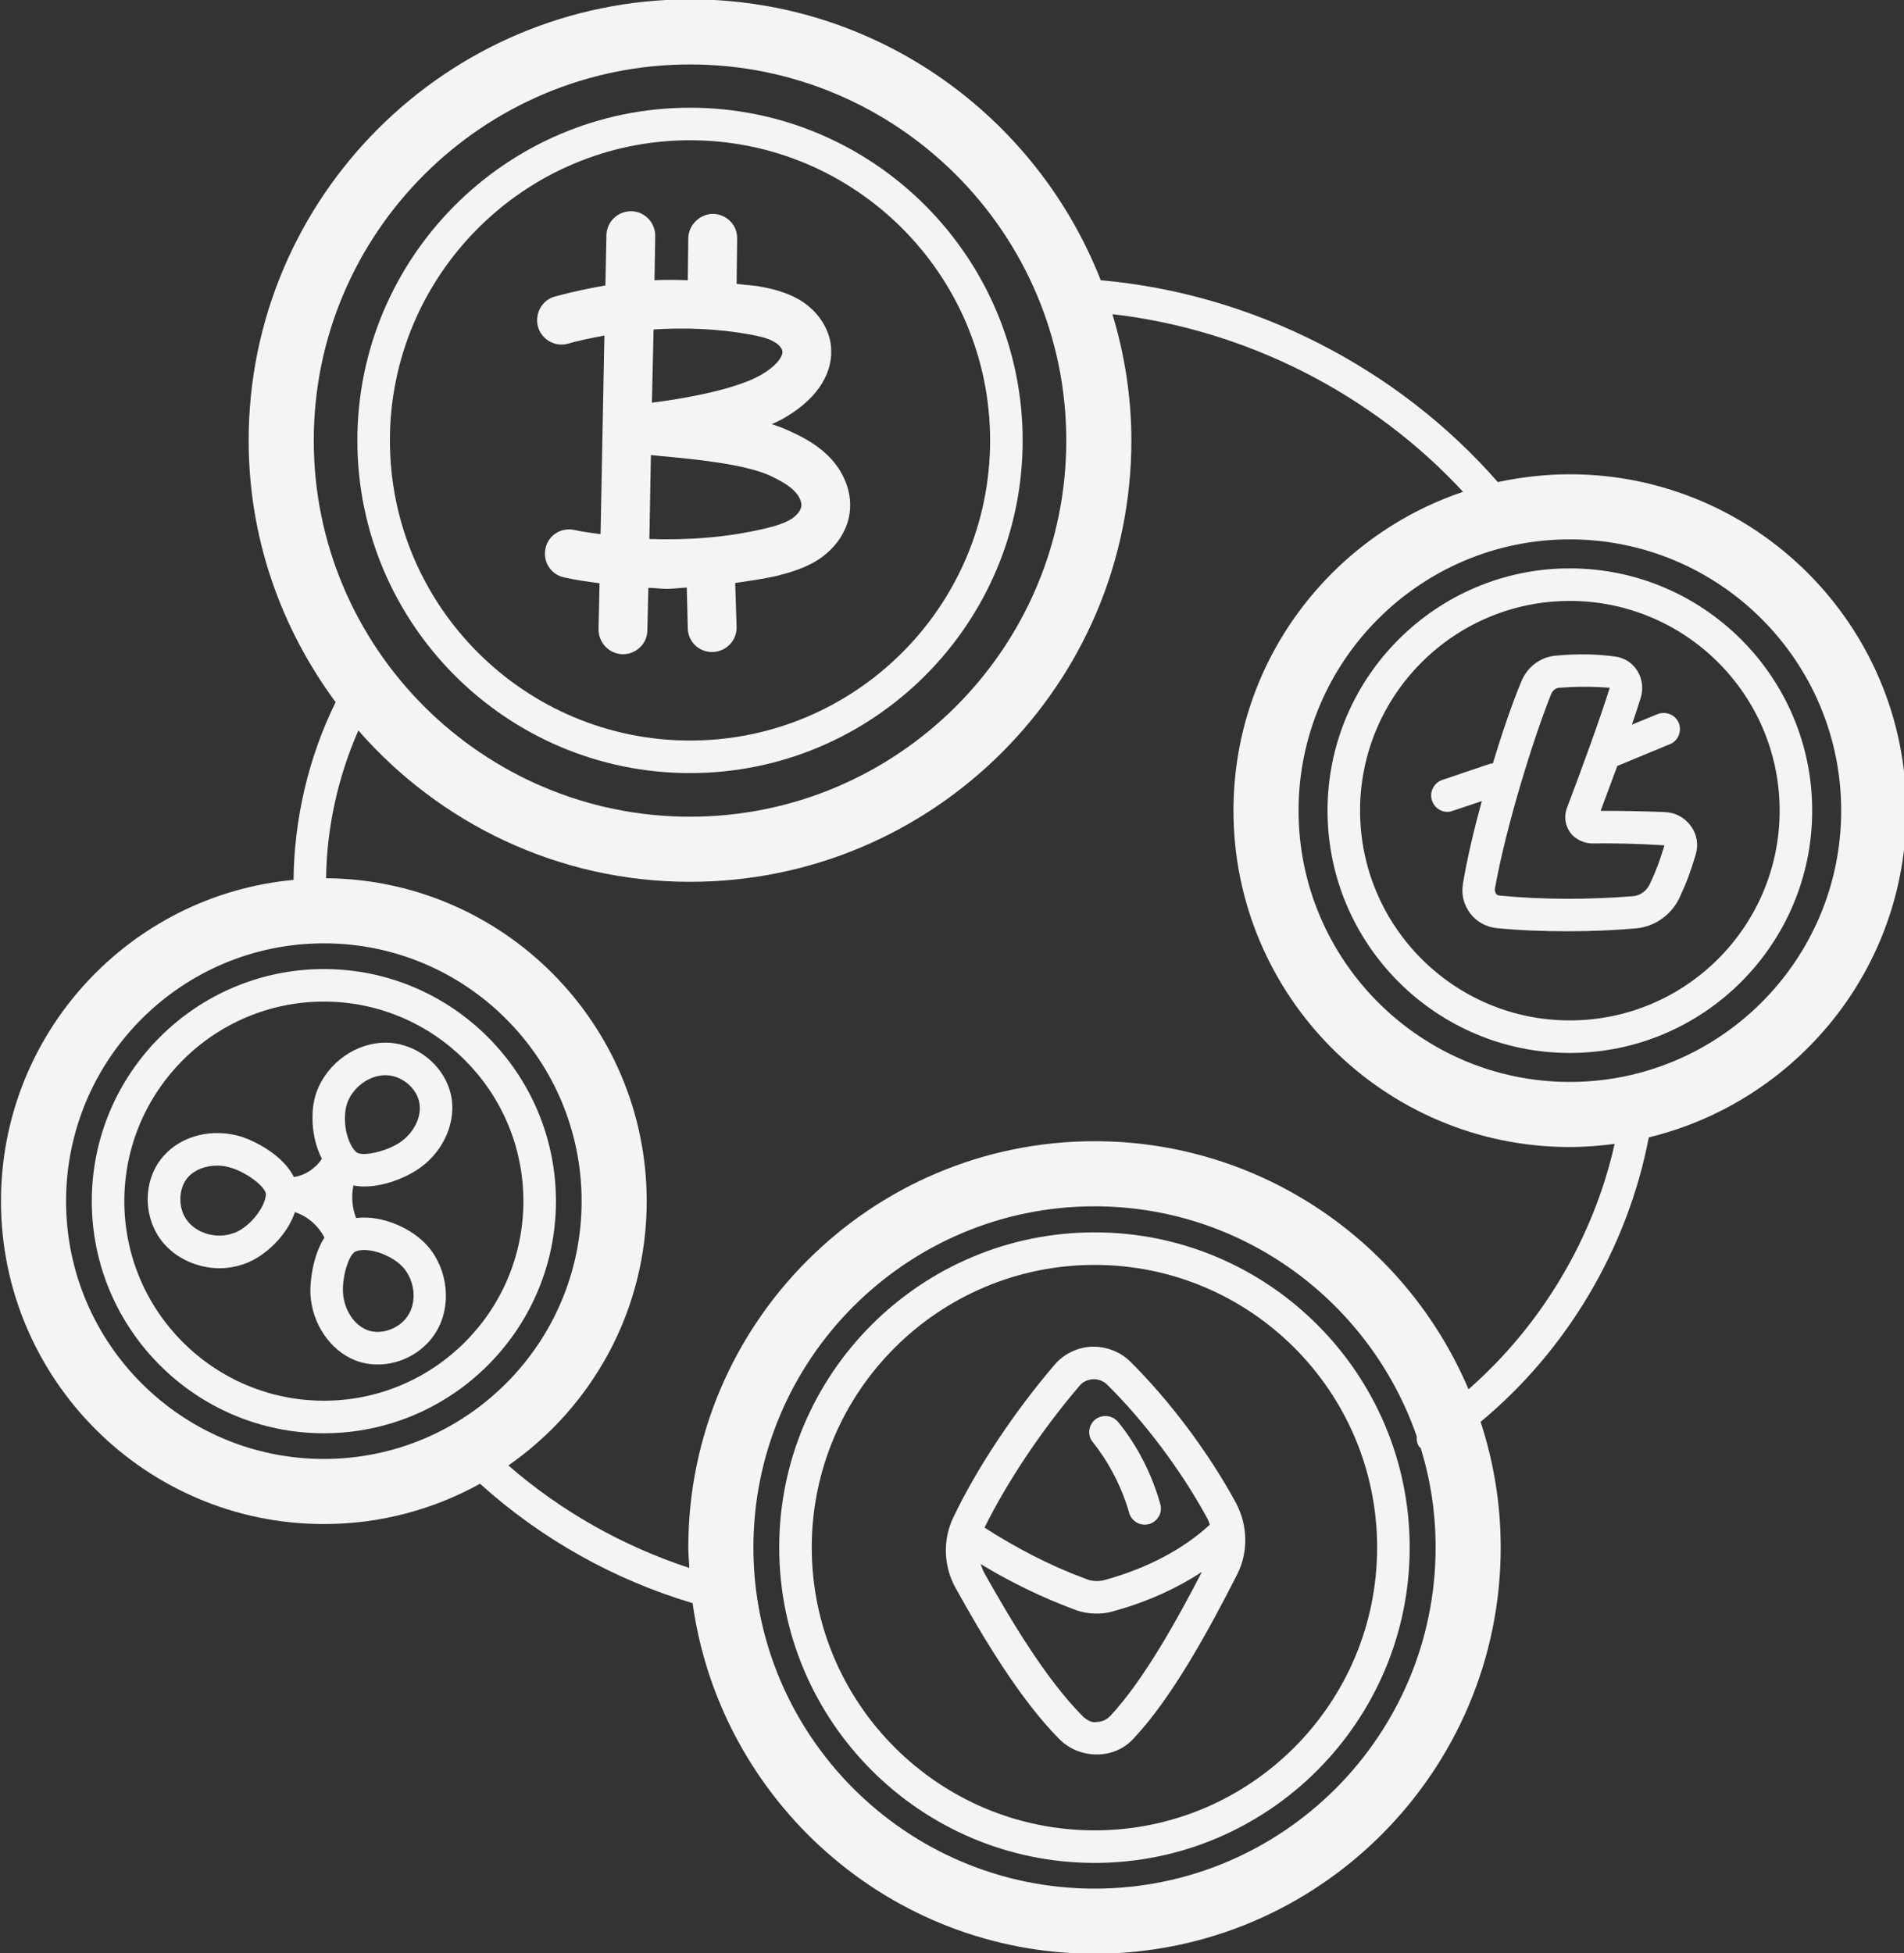
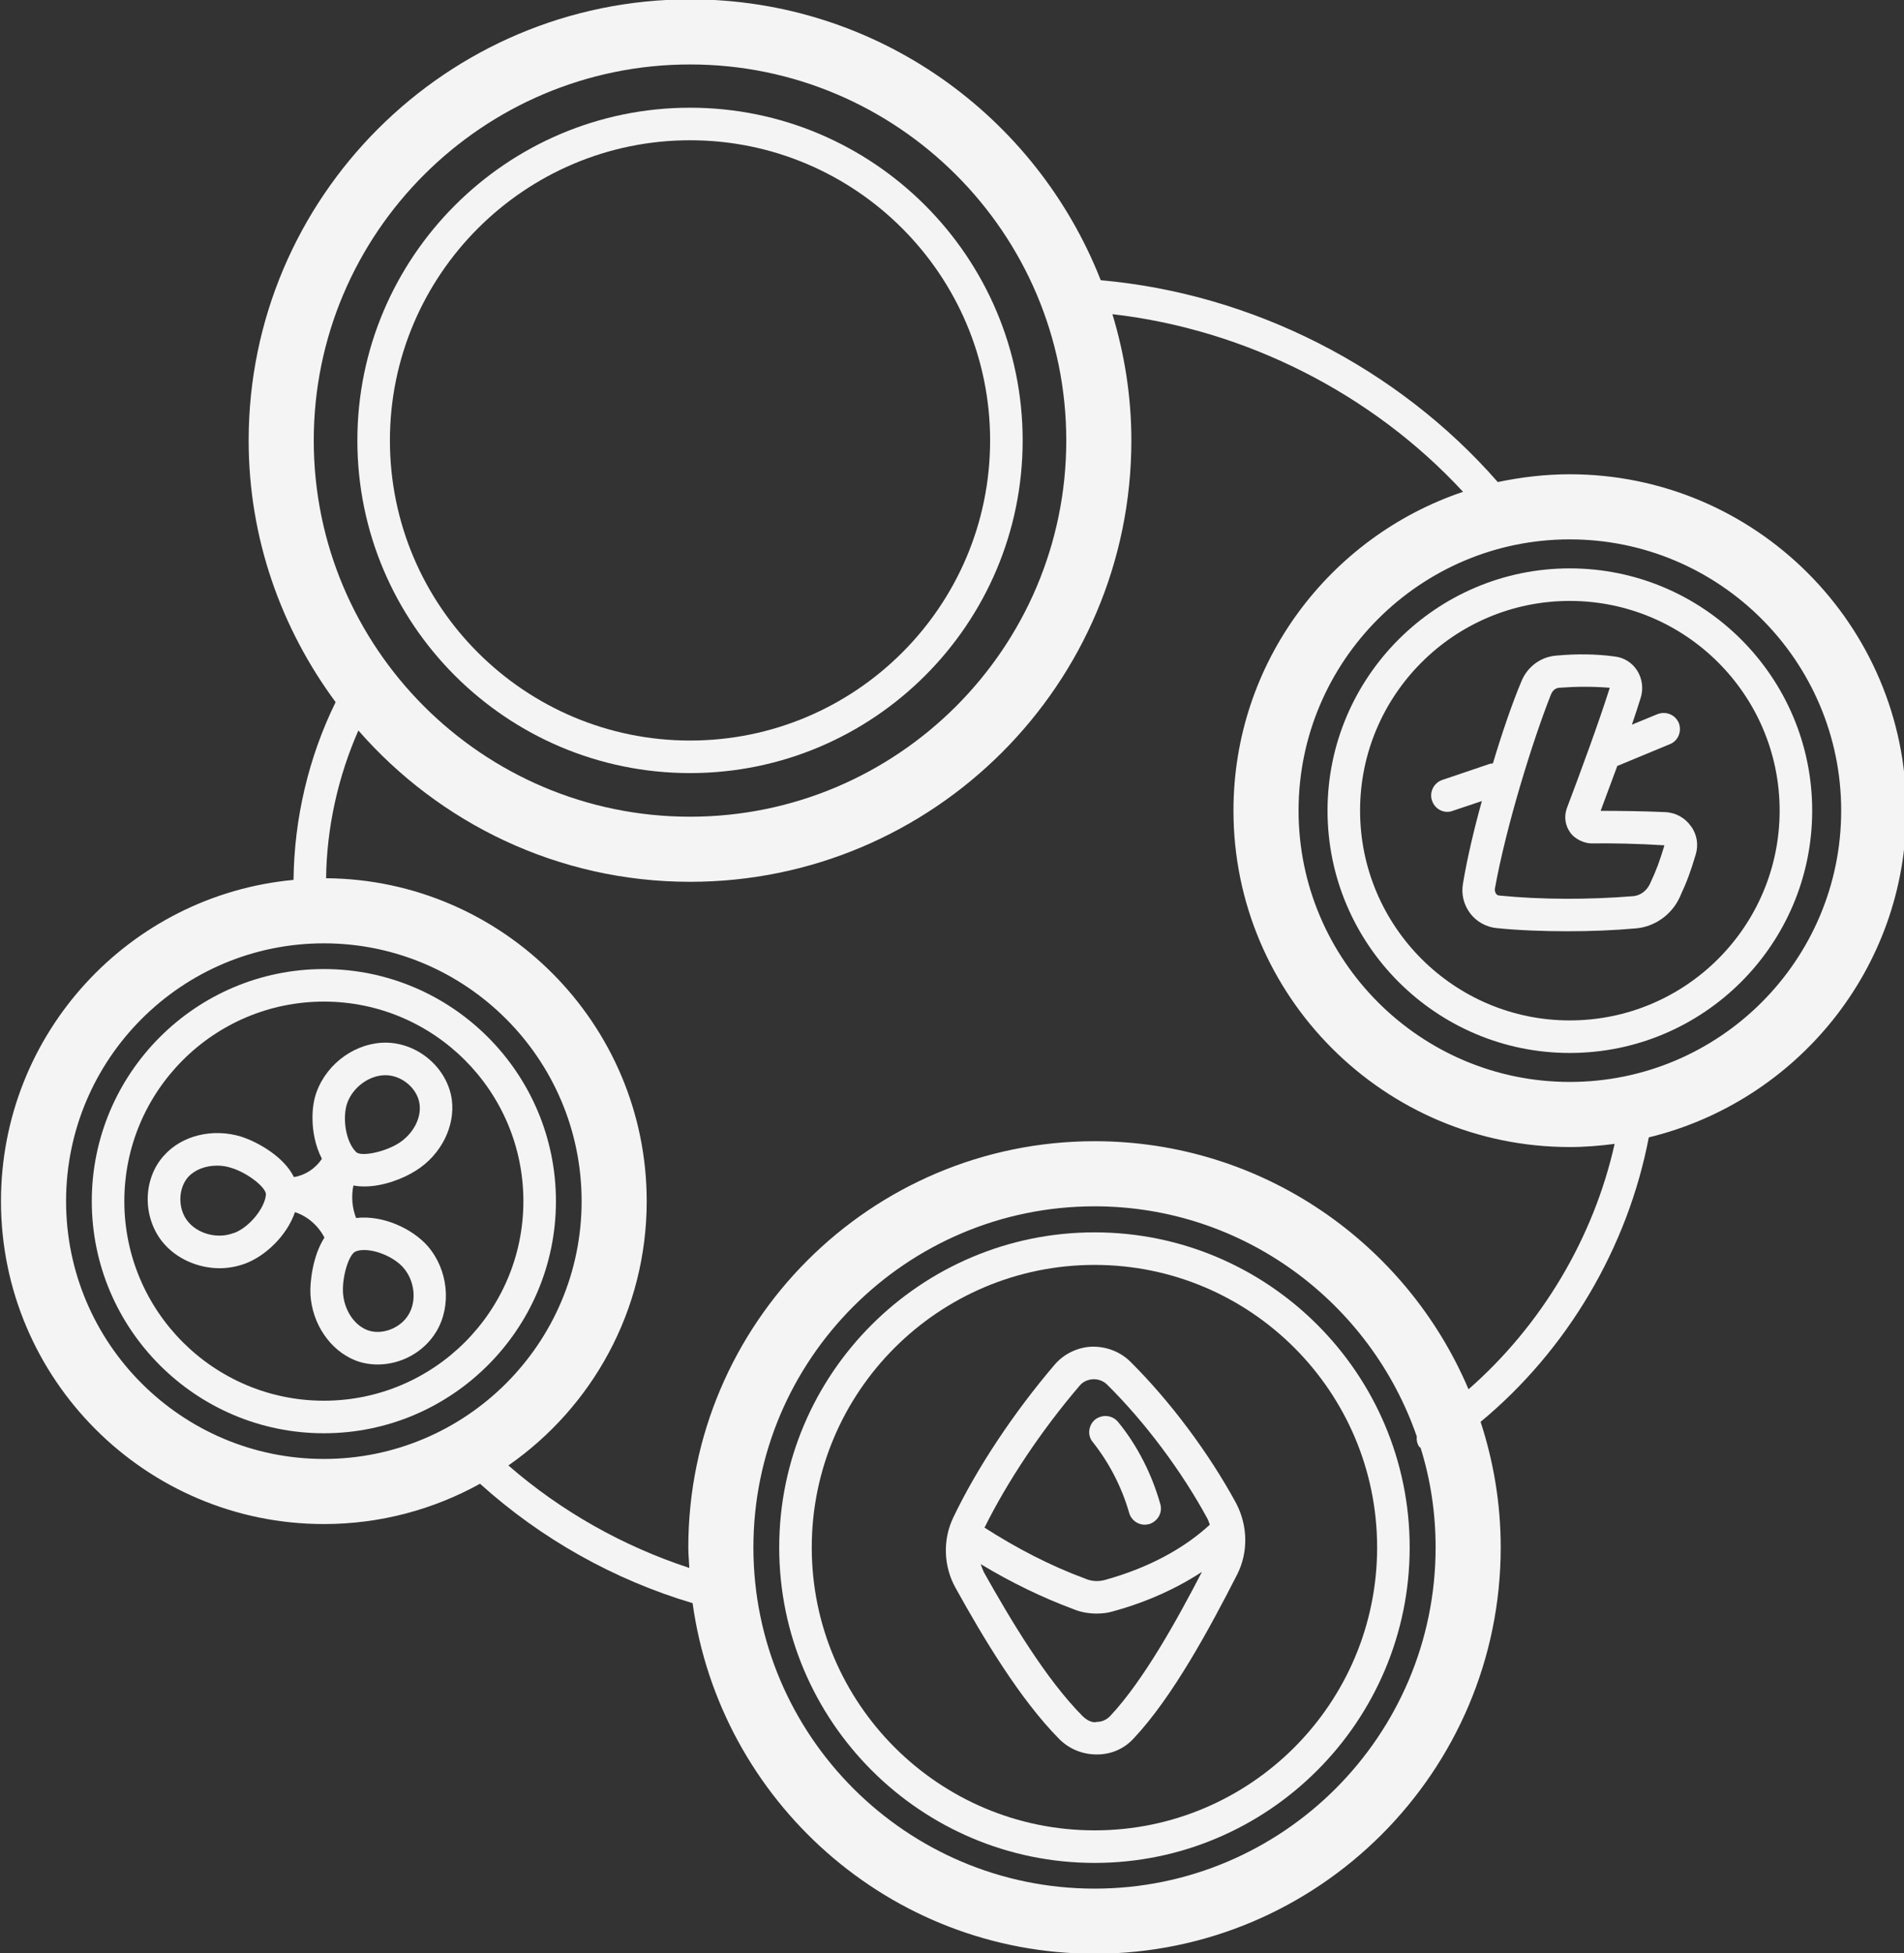
<svg xmlns="http://www.w3.org/2000/svg" fill="#f4f4f4" height="60" preserveAspectRatio="xMidYMid meet" version="1" viewBox="2.7 2.0 58.5 60.0" width="58.5" zoomAndPan="magnify">
  <rect x="2.7" y="2.0" width="58.5" height="60.0" fill="#333333" stroke="none" />
  <g id="change1_1">
-     <path d="M 27.02 17.941 C 26.809 18.07 26.539 18.16 26.199 18.238 C 25.039 18.512 23.84 18.598 22.652 18.559 L 22.699 15.98 C 22.801 15.988 22.902 16 23.012 16.012 C 23.969 16.098 25.582 16.25 26.379 16.621 C 26.641 16.75 26.941 16.902 27.129 17.109 C 27.262 17.25 27.34 17.43 27.32 17.559 C 27.301 17.691 27.18 17.832 27.02 17.941 Z M 22.781 12.121 C 23.762 12.059 24.75 12.098 25.711 12.27 C 25.969 12.32 26.27 12.371 26.48 12.5 C 26.621 12.57 26.719 12.691 26.738 12.781 C 26.77 12.969 26.5 13.281 26.09 13.512 C 25.402 13.918 23.949 14.219 22.73 14.371 Z M 28.23 16.09 C 27.859 15.691 27.41 15.449 27.02 15.27 C 26.832 15.18 26.629 15.098 26.41 15.031 C 26.57 14.961 26.719 14.891 26.848 14.809 C 27.859 14.211 28.348 13.391 28.219 12.539 C 28.129 12 27.77 11.5 27.23 11.191 C 26.82 10.961 26.379 10.859 25.969 10.789 C 25.762 10.762 25.539 10.75 25.332 10.719 L 25.348 9.332 C 25.359 8.918 25.031 8.582 24.609 8.57 C 24.211 8.57 23.859 8.902 23.848 9.309 L 23.832 10.609 C 23.488 10.598 23.152 10.59 22.809 10.609 L 22.832 9.262 C 22.84 8.84 22.512 8.5 22.098 8.488 C 21.668 8.488 21.34 8.82 21.332 9.23 L 21.301 10.77 C 20.781 10.859 20.262 10.969 19.75 11.109 C 19.348 11.219 19.121 11.641 19.23 12.039 C 19.34 12.43 19.75 12.668 20.152 12.559 C 20.52 12.449 20.902 12.379 21.27 12.309 L 21.152 18.41 C 20.879 18.371 20.609 18.34 20.348 18.281 C 19.941 18.191 19.539 18.449 19.461 18.848 C 19.371 19.25 19.621 19.652 20.031 19.738 C 20.391 19.82 20.762 19.871 21.121 19.918 L 21.09 21.332 C 21.09 21.75 21.418 22.09 21.832 22.098 L 21.84 22.098 C 22.25 22.098 22.59 21.77 22.59 21.359 L 22.621 20.059 C 22.809 20.059 22.988 20.09 23.18 20.09 C 23.379 20.09 23.59 20.059 23.801 20.051 L 23.832 21.301 C 23.84 21.711 24.168 22.031 24.582 22.031 L 24.59 22.031 C 25.012 22.02 25.34 21.68 25.332 21.262 L 25.289 19.91 C 25.711 19.848 26.129 19.789 26.539 19.699 C 26.969 19.59 27.418 19.461 27.832 19.199 C 28.359 18.859 28.719 18.34 28.801 17.789 C 28.891 17.199 28.68 16.582 28.23 16.09" />
    <path d="M 23.902 24.75 C 18.82 24.75 14.68 20.621 14.68 15.531 C 14.68 10.449 18.82 6.309 23.902 6.309 C 28.988 6.309 33.121 10.449 33.121 15.531 C 33.121 20.621 28.988 24.75 23.902 24.75 Z M 23.902 5.309 C 18.262 5.309 13.68 9.902 13.68 15.531 C 13.68 21.168 18.262 25.75 23.902 25.75 C 29.539 25.75 34.121 21.168 34.121 15.531 C 34.121 9.902 29.539 5.309 23.902 5.309" />
    <path d="M 50.93 35.238 C 46.34 35.238 42.598 31.5 42.598 26.902 C 42.598 22.309 46.34 18.57 50.93 18.57 C 55.531 18.57 59.27 22.309 59.27 26.902 C 59.27 31.5 55.531 35.238 50.93 35.238 Z M 47.82 44.68 C 45.918 40.199 41.488 37.059 36.332 37.059 C 29.449 37.059 23.848 42.66 23.848 49.539 C 23.848 49.75 23.871 49.961 23.879 50.168 C 21.84 49.5 19.941 48.43 18.32 47.02 C 20.891 45.23 22.57 42.262 22.57 38.902 C 22.57 33.449 18.152 29.02 12.719 28.98 C 12.738 27.43 13.082 25.871 13.711 24.441 C 16.191 27.281 19.84 29.09 23.902 29.09 C 31.379 29.09 37.461 23.012 37.461 15.531 C 37.461 14.18 37.25 12.879 36.879 11.652 C 40.969 12.121 44.859 14.09 47.652 17.109 C 43.559 18.488 40.598 22.348 40.598 26.902 C 40.598 32.598 45.23 37.238 50.93 37.238 C 51.402 37.238 51.859 37.199 52.309 37.141 C 51.66 40.039 50.059 42.719 47.82 44.68 Z M 36.332 60.02 C 30.551 60.02 25.848 55.32 25.848 49.539 C 25.848 43.762 30.551 39.059 36.332 39.059 C 40.91 39.059 44.809 42.02 46.23 46.129 C 46.219 46.238 46.238 46.34 46.301 46.441 C 46.32 46.461 46.34 46.469 46.348 46.48 C 46.652 47.449 46.809 48.48 46.809 49.539 C 46.809 55.32 42.109 60.02 36.332 60.02 Z M 12.652 46.82 C 8.281 46.82 4.73 43.27 4.73 38.902 C 4.73 34.531 8.281 30.98 12.652 30.98 C 17.02 30.98 20.57 34.531 20.57 38.902 C 20.57 43.27 17.02 46.82 12.652 46.82 Z M 12.34 15.531 C 12.34 9.16 17.531 3.98 23.902 3.98 C 30.27 3.98 35.461 9.16 35.461 15.531 C 35.461 21.91 30.27 27.09 23.902 27.09 C 17.531 27.09 12.34 21.91 12.34 15.531 Z M 50.93 16.57 C 50.168 16.57 49.43 16.66 48.719 16.809 C 45.641 13.289 41.18 11.02 36.52 10.609 C 34.539 5.559 29.641 1.98 23.902 1.98 C 16.43 1.98 10.34 8.059 10.34 15.531 C 10.34 18.539 11.34 21.309 13.012 23.57 C 12.18 25.262 11.738 27.152 11.719 29.031 C 6.68 29.5 2.73 33.738 2.73 38.902 C 2.73 44.371 7.18 48.82 12.652 48.82 C 14.391 48.82 16.02 48.371 17.449 47.582 C 19.32 49.27 21.559 50.531 23.98 51.25 C 24.82 57.32 30.031 62.02 36.332 62.02 C 43.211 62.02 48.809 56.418 48.809 49.539 C 48.809 48.191 48.59 46.902 48.191 45.68 C 50.848 43.48 52.711 40.332 53.359 36.941 C 57.891 35.84 61.27 31.77 61.27 26.902 C 61.27 21.199 56.629 16.57 50.93 16.57" />
    <path d="M 50.93 33.348 C 47.379 33.348 44.488 30.461 44.488 26.902 C 44.488 23.348 47.379 20.461 50.93 20.461 C 54.488 20.461 57.379 23.348 57.379 26.902 C 57.379 30.461 54.488 33.348 50.93 33.348 Z M 50.93 19.461 C 46.832 19.461 43.488 22.801 43.488 26.902 C 43.488 31.012 46.832 34.348 50.93 34.348 C 55.039 34.348 58.379 31.012 58.379 26.902 C 58.379 22.801 55.039 19.461 50.93 19.461" />
    <path d="M 12.652 45.031 C 9.27 45.031 6.52 42.281 6.52 38.902 C 6.52 35.52 9.27 32.77 12.652 32.77 C 16.031 32.77 18.781 35.52 18.781 38.902 C 18.781 42.281 16.031 45.031 12.652 45.031 Z M 12.652 31.77 C 8.719 31.77 5.52 34.969 5.52 38.902 C 5.52 42.832 8.719 46.031 12.652 46.031 C 16.582 46.031 19.781 42.832 19.781 38.902 C 19.781 34.969 16.582 31.77 12.652 31.77" />
    <path d="M 36.332 58.23 C 31.539 58.23 27.641 54.332 27.641 49.539 C 27.641 44.75 31.539 40.859 36.332 40.859 C 41.121 40.859 45.012 44.75 45.012 49.539 C 45.012 54.332 41.121 58.23 36.332 58.23 Z M 36.332 39.859 C 30.988 39.859 26.641 44.199 26.641 49.539 C 26.641 54.879 30.988 59.23 36.332 59.23 C 41.668 59.23 46.012 54.879 46.012 49.539 C 46.012 44.199 41.668 39.859 36.332 39.859" />
    <path d="M 15.25 42.391 C 15 42.809 14.418 43.031 13.98 42.859 C 13.57 42.699 13.27 42.23 13.238 41.711 C 13.211 41.191 13.43 40.5 13.641 40.441 C 13.719 40.41 13.801 40.402 13.891 40.402 C 14.32 40.402 14.848 40.66 15.09 40.941 C 15.441 41.34 15.512 41.961 15.25 42.391 Z M 13.371 35.879 C 13.551 35.391 14.051 35.031 14.539 35.031 C 14.539 35.031 14.551 35.031 14.559 35.031 C 15.059 35.039 15.531 35.449 15.59 35.918 C 15.652 36.348 15.391 36.84 14.949 37.121 C 14.5 37.402 13.789 37.539 13.641 37.391 C 13.301 37.051 13.219 36.301 13.371 35.879 Z M 9.891 39.879 C 9.891 39.879 9.891 39.879 9.879 39.879 C 9.391 40.07 8.781 39.91 8.469 39.52 C 8.16 39.141 8.168 38.512 8.48 38.16 C 8.691 37.93 9.02 37.809 9.371 37.809 C 9.52 37.809 9.668 37.832 9.809 37.879 C 10.309 38.031 10.879 38.48 10.871 38.699 C 10.832 39.129 10.348 39.711 9.891 39.879 Z M 13.641 39.418 C 13.52 39.109 13.488 38.75 13.559 38.418 C 13.668 38.441 13.781 38.449 13.902 38.449 C 14.469 38.449 15.09 38.211 15.48 37.961 C 16.25 37.48 16.691 36.598 16.582 35.781 C 16.449 34.832 15.582 34.059 14.59 34.031 C 13.66 34.012 12.762 34.641 12.43 35.539 C 12.34 35.781 12.301 36.051 12.301 36.34 C 12.301 36.77 12.391 37.211 12.59 37.598 C 12.391 37.902 12.07 38.109 11.73 38.16 C 11.43 37.551 10.66 37.098 10.109 36.918 C 9.238 36.652 8.289 36.879 7.738 37.5 C 7.09 38.211 7.07 39.379 7.691 40.152 C 8.109 40.668 8.781 40.961 9.449 40.961 C 9.719 40.961 9.98 40.91 10.23 40.82 C 10.848 40.59 11.512 39.969 11.762 39.238 C 12.141 39.359 12.48 39.652 12.668 40.02 C 12.301 40.59 12.219 41.41 12.238 41.762 C 12.289 42.668 12.84 43.48 13.609 43.789 C 13.832 43.879 14.07 43.918 14.309 43.918 C 15.02 43.918 15.73 43.539 16.109 42.902 C 16.582 42.109 16.469 41.012 15.848 40.289 C 15.379 39.75 14.469 39.32 13.641 39.418" />
    <path d="M 36.641 50.539 C 36.449 50.59 36.238 50.582 36.051 50.5 C 34.961 50.098 33.93 49.559 32.949 48.93 C 33.641 47.531 34.691 45.949 35.871 44.57 C 35.969 44.449 36.121 44.379 36.289 44.371 C 36.289 44.371 36.301 44.371 36.309 44.371 C 36.461 44.371 36.609 44.43 36.719 44.539 C 37.871 45.68 39 47.18 39.801 48.66 C 39.832 48.719 39.848 48.781 39.871 48.84 C 39.059 49.59 37.949 50.18 36.641 50.539 Z M 36.809 54.719 C 36.699 54.832 36.559 54.898 36.402 54.898 C 36.262 54.941 36.082 54.84 35.961 54.719 C 34.832 53.582 33.75 51.762 32.93 50.301 C 32.891 50.219 32.859 50.129 32.832 50.051 C 33.738 50.598 34.699 51.07 35.699 51.441 C 35.918 51.531 36.16 51.57 36.402 51.57 C 36.57 51.57 36.738 51.551 36.902 51.5 C 37.93 51.219 38.848 50.801 39.629 50.289 C 38.879 51.738 37.84 53.621 36.809 54.719 Z M 40.68 48.18 C 39.832 46.621 38.641 45.031 37.418 43.82 C 37.109 43.52 36.68 43.359 36.238 43.371 C 35.809 43.391 35.391 43.59 35.109 43.918 C 33.84 45.402 32.711 47.109 31.988 48.621 C 31.66 49.309 31.691 50.121 32.059 50.781 C 32.902 52.301 34.031 54.199 35.25 55.43 C 35.551 55.73 35.961 55.898 36.391 55.898 C 36.402 55.898 36.41 55.898 36.41 55.898 C 36.848 55.898 37.25 55.719 37.539 55.398 C 38.73 54.129 39.859 52.039 40.711 50.371 C 41.059 49.68 41.039 48.871 40.68 48.18" />
    <path d="M 53.391 29.16 C 53.289 29.371 53.098 29.512 52.879 29.531 C 51.52 29.641 50.059 29.641 48.77 29.512 C 48.719 29.512 48.68 29.48 48.66 29.449 C 48.652 29.43 48.621 29.379 48.629 29.309 C 48.969 27.402 49.801 24.719 50.359 23.32 C 50.41 23.211 50.488 23.141 50.598 23.129 C 50.871 23.109 51.129 23.098 51.379 23.098 C 51.652 23.098 51.91 23.109 52.16 23.129 C 51.832 24.168 51.262 25.719 50.84 26.832 C 50.75 27.082 50.789 27.359 50.941 27.57 C 51.09 27.789 51.391 27.91 51.598 27.91 C 52.262 27.902 53.039 27.918 53.84 27.969 C 53.68 28.488 53.609 28.691 53.391 29.16 Z M 54.652 27.379 C 54.469 27.121 54.18 26.961 53.859 26.949 C 53.18 26.918 52.469 26.91 51.879 26.91 C 52.039 26.48 52.219 26 52.391 25.531 C 52.402 25.52 52.41 25.52 52.418 25.52 L 54.012 24.859 C 54.262 24.762 54.379 24.461 54.281 24.211 C 54.168 23.949 53.879 23.84 53.621 23.941 L 52.84 24.262 C 52.941 23.969 53.031 23.691 53.109 23.441 C 53.199 23.16 53.16 22.848 53 22.598 C 52.848 22.359 52.598 22.199 52.309 22.168 C 51.738 22.09 51.152 22.082 50.512 22.141 C 50.031 22.18 49.621 22.488 49.441 22.941 C 49.168 23.59 48.859 24.488 48.57 25.449 C 48.539 25.461 48.52 25.461 48.488 25.461 L 47.012 25.961 C 46.75 26.051 46.609 26.34 46.699 26.598 C 46.77 26.809 46.961 26.941 47.168 26.941 C 47.219 26.941 47.281 26.93 47.332 26.91 L 48.23 26.609 C 47.988 27.48 47.781 28.359 47.652 29.129 C 47.59 29.461 47.668 29.789 47.871 30.059 C 48.059 30.309 48.359 30.48 48.68 30.512 C 49.379 30.582 50.121 30.609 50.871 30.609 C 51.57 30.609 52.281 30.582 52.969 30.52 C 53.539 30.469 54.051 30.109 54.301 29.582 C 54.551 29.039 54.641 28.781 54.801 28.25 C 54.891 27.949 54.84 27.629 54.652 27.379" />
    <path d="M 38.012 48.82 C 37.961 48.832 37.918 48.84 37.871 48.84 C 37.652 48.84 37.449 48.691 37.391 48.469 C 37.168 47.691 36.781 46.941 36.281 46.309 C 36.098 46.098 36.141 45.781 36.348 45.609 C 36.57 45.441 36.879 45.469 37.059 45.691 C 37.652 46.418 38.09 47.289 38.348 48.199 C 38.43 48.469 38.27 48.738 38.012 48.82" />
  </g>
</svg>